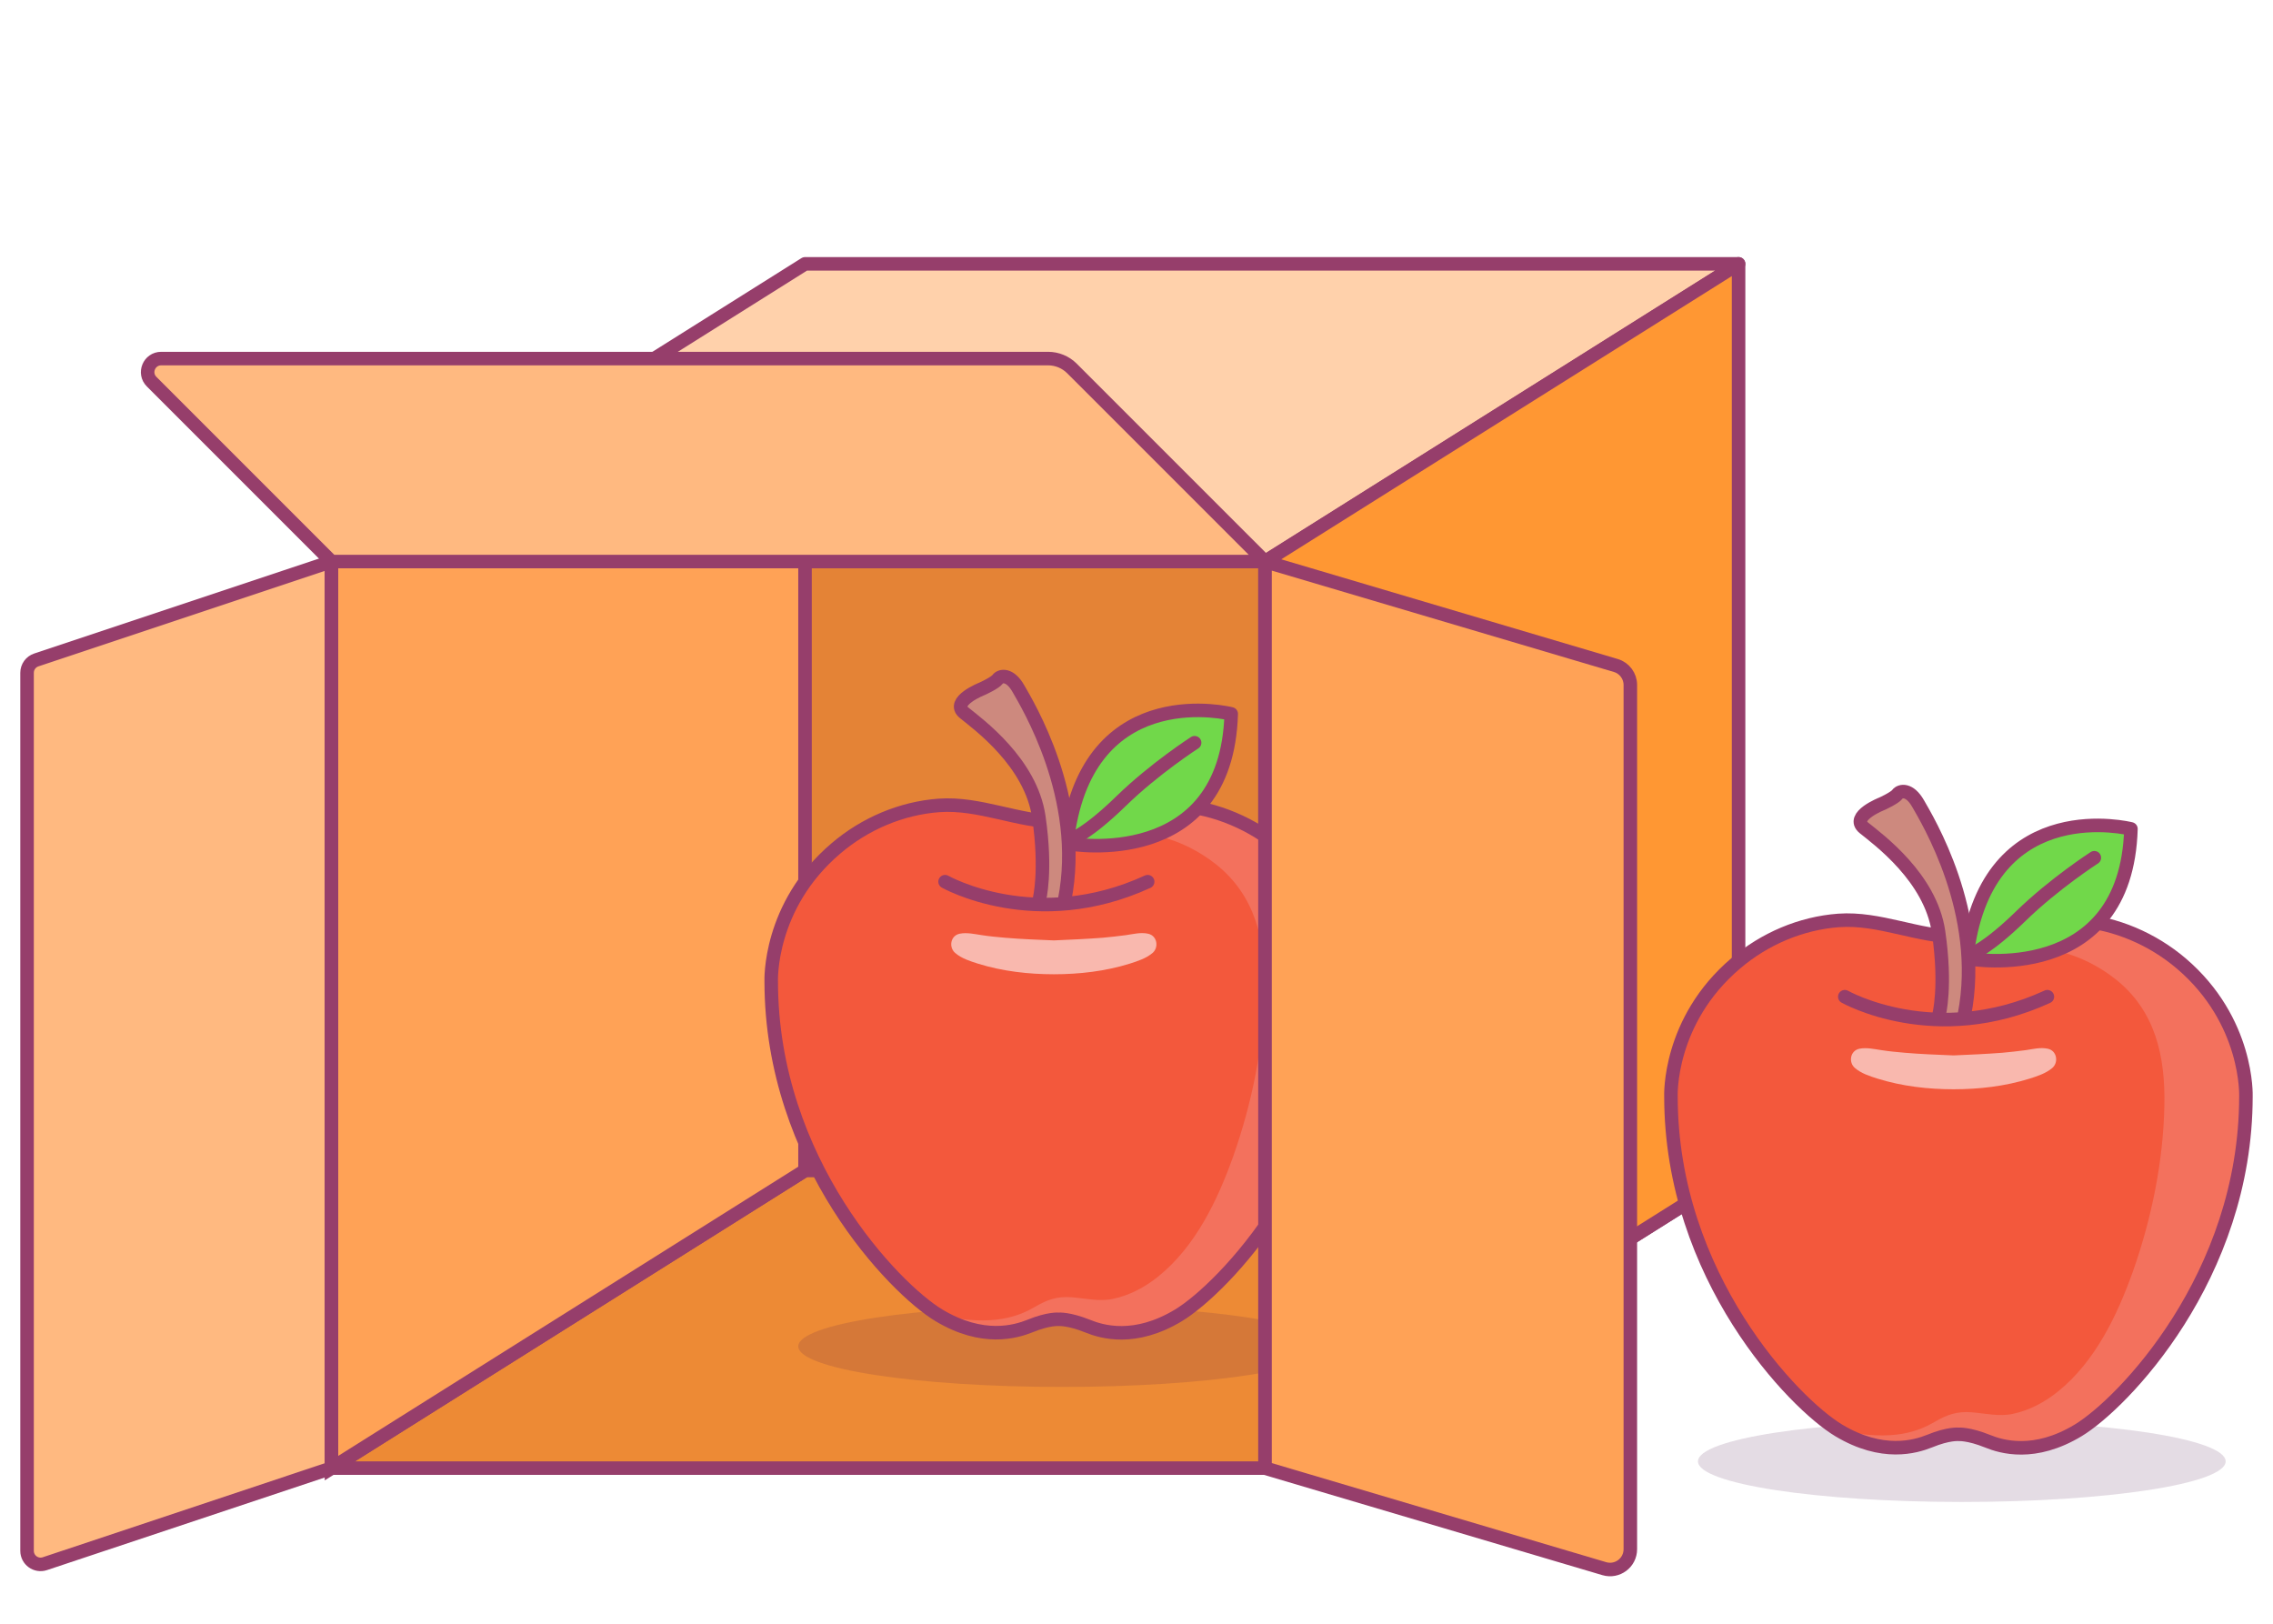
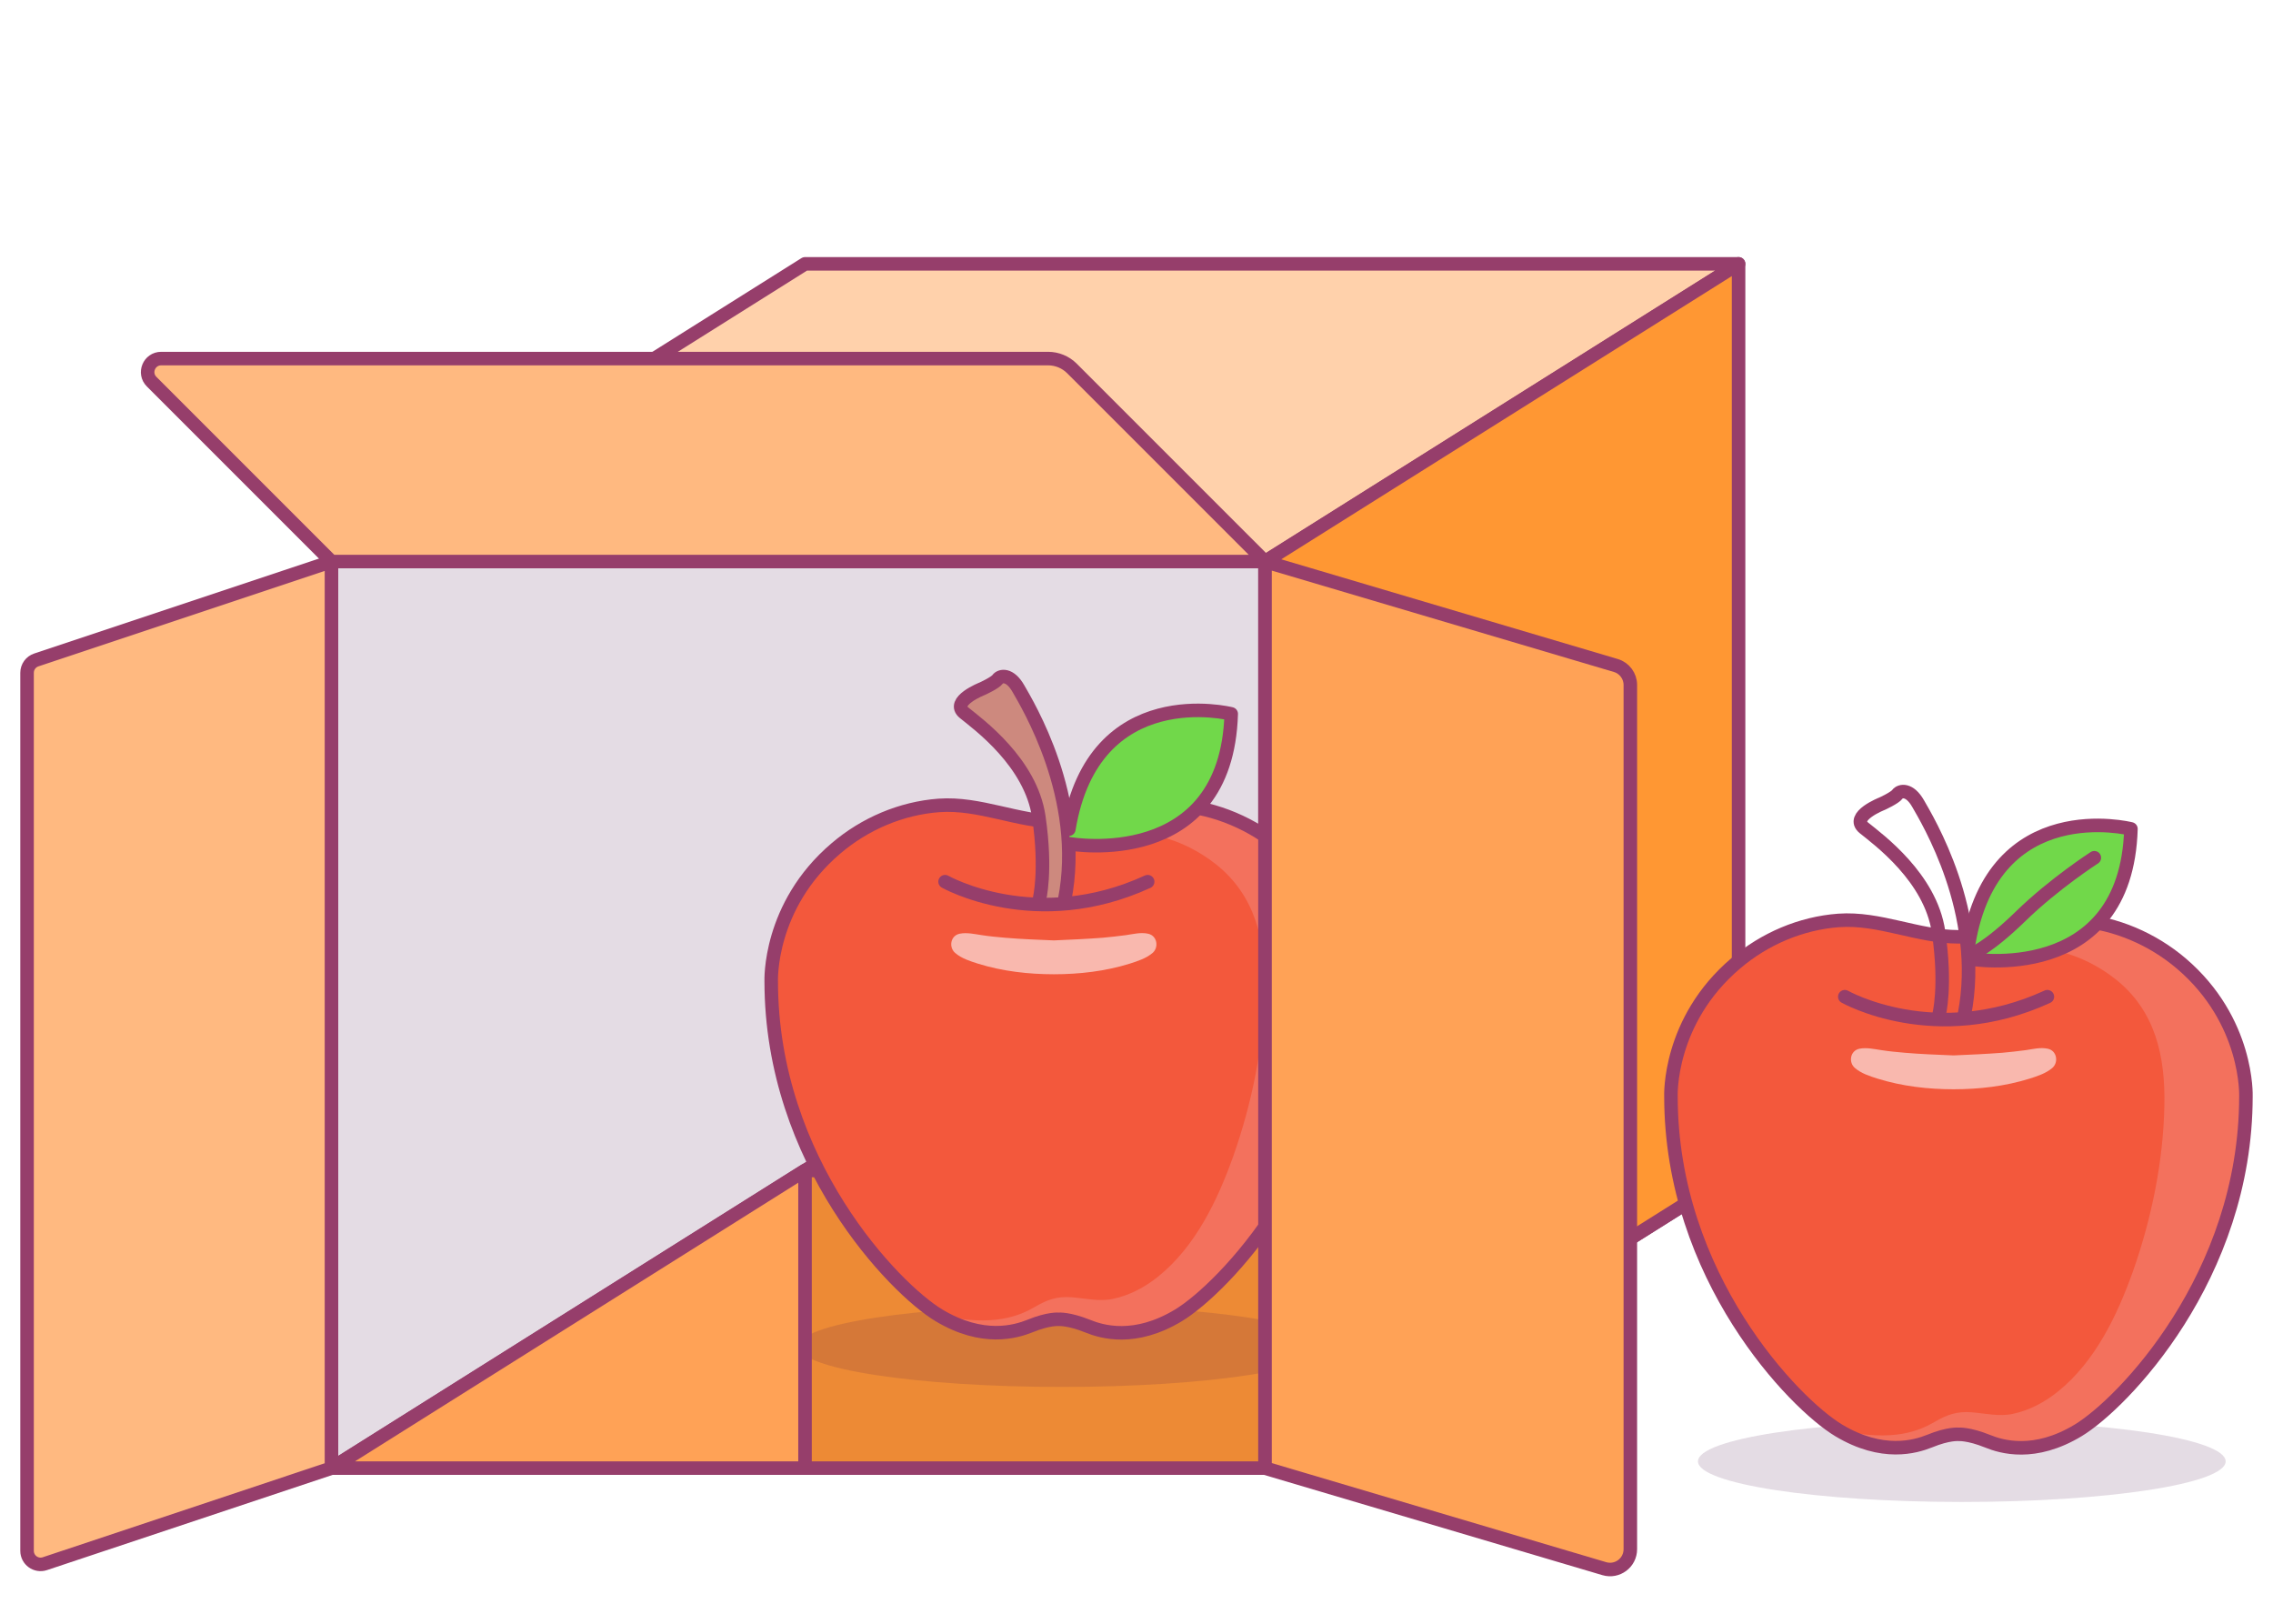
<svg xmlns="http://www.w3.org/2000/svg" width="336" height="240" viewBox="0 0 336 240" fill="none">
-   <rect x="49" y="83" width="138" height="134" fill="#FF9733" />
  <rect x="49" y="83" width="138" height="134" fill="#4D154D" fill-opacity="0.15" />
  <rect x="49" y="83" width="138" height="134" stroke="#963E6B" stroke-width="2" stroke-linejoin="round" />
  <path d="M49 83L5.368 97.544C4.551 97.816 4 98.581 4 99.442V229.225C4 230.59 5.337 231.554 6.632 231.123L49 217V83Z" fill="#FFB980" stroke="#963E6B" stroke-width="2" stroke-linejoin="round" />
  <path d="M49 83H187L257 39H119L49 83Z" fill="#FFD1AB" stroke="#963E6B" stroke-width="2" stroke-linejoin="round" />
  <path d="M49 217H187L257 173H119L49 217Z" fill="#FF9733" />
  <path d="M49 217H187L257 173H119L49 217Z" fill="#4D154D" fill-opacity="0.1" />
  <path d="M49 217H187L257 173H119L49 217Z" stroke="#963E6B" stroke-width="2" stroke-linejoin="round" />
  <ellipse opacity="0.15" cx="157" cy="199" rx="39" ry="6" fill="#4D154D" />
-   <path d="M119 173L49 217V83H119V173Z" fill="#FFA256" stroke="#963E6B" stroke-width="2" />
+   <path d="M119 173L49 217H119V173Z" fill="#FFA256" stroke="#963E6B" stroke-width="2" />
  <path d="M156.5 121.468C150.477 121.468 144.864 118.608 138.789 119.046C133.201 119.458 127.819 121.777 123.589 125.384C113.542 133.913 114.003 145.044 114.003 145.044C114.003 171.764 132.304 190.523 138.789 194.413C145.274 198.304 150.144 196.835 152.22 196.011C155.039 194.851 156.5 195.006 156.5 195.006C156.5 195.006 157.961 194.877 160.781 196.011C162.857 196.861 167.727 198.33 174.212 194.413C180.696 190.497 198.997 171.764 198.997 145.044C198.997 145.044 199.433 133.913 189.411 125.384C185.182 121.803 179.799 119.458 174.212 119.046C168.163 118.608 162.524 121.468 156.5 121.468V121.468Z" fill="#F3583C" />
  <path d="M158.412 191.744C160.455 191.9 162.498 192.419 164.542 191.978C166.994 191.459 169.241 190.265 171.208 188.682C176.699 184.27 179.994 177.393 182.319 170.853C185.052 163.093 186.788 154.633 186.942 146.406C187.095 139.113 185.613 132.391 179.713 127.72C177.338 125.851 174.477 124.372 171.514 123.671C173.711 122.685 175.805 121.206 177.517 119C181.91 119.882 186.048 121.959 189.419 124.891C199.431 133.455 198.997 144.667 198.997 144.667C198.997 171.605 180.761 190.473 174.273 194.418C167.811 198.336 162.958 196.857 160.889 196.001C158.08 194.859 156.649 194.988 156.649 194.988C156.649 194.988 155.193 194.859 152.384 196.001C150.315 196.857 145.462 198.336 139 194.418C146.969 196.182 150.775 194.443 153.022 193.146C154.836 192.082 156.292 191.589 158.412 191.744Z" fill="#F3715D" />
  <path d="M156.5 121.468C150.477 121.468 144.864 118.608 138.789 119.046C133.201 119.458 127.819 121.777 123.589 125.384C113.542 133.913 114.003 145.044 114.003 145.044C114.003 171.764 132.304 190.523 138.789 194.413C145.274 198.304 150.144 196.835 152.22 196.011C155.039 194.851 156.5 195.006 156.5 195.006C156.5 195.006 157.961 194.877 160.781 196.011C162.857 196.861 167.727 198.33 174.212 194.413C180.696 190.497 198.997 171.764 198.997 145.044C198.997 145.044 199.433 133.913 189.411 125.384C185.182 121.803 179.799 119.458 174.212 119.046C168.163 118.608 162.524 121.468 156.5 121.468V121.468Z" stroke="#963E6B" stroke-width="2" stroke-linecap="round" stroke-linejoin="round" />
  <path d="M157.38 133C160.337 117.954 151.832 104.05 150.549 101.793C149.267 99.536 147.88 99.848 147.487 100.392C147.095 100.937 145.211 101.793 145.211 101.793C145.211 101.793 140.422 103.661 142.541 105.373C144.661 107.085 152.381 112.714 153.559 120.73C154.736 128.772 153.637 132.974 153.637 132.974" fill="#CD897E" />
  <path d="M157.38 133C160.337 117.954 151.832 104.05 150.549 101.793C149.267 99.536 147.88 99.848 147.487 100.392C147.095 100.937 145.211 101.793 145.211 101.793C145.211 101.793 140.422 103.661 142.541 105.373C144.661 107.085 152.381 112.714 153.559 120.73C154.736 128.772 153.637 132.974 153.637 132.974" stroke="#963E6B" stroke-width="2" stroke-linecap="round" stroke-linejoin="round" />
  <path d="M139.702 130.319C139.702 130.319 153.099 137.929 169.649 130.319" stroke="#963E6B" stroke-width="2" stroke-linecap="round" stroke-linejoin="round" />
  <path d="M158.184 124.727C158.184 124.727 181.317 128.798 182 105.516C182 105.516 161.676 100.374 158 122.56" fill="#71D84A" />
  <path d="M158.184 124.727C158.184 124.727 181.317 128.798 182 105.516C182 105.516 161.676 100.374 158 122.56" stroke="#963E6B" stroke-width="2" stroke-linecap="round" stroke-linejoin="round" />
-   <path d="M176.59 109.78C176.59 109.78 170.674 113.586 165.722 118.408C160.77 123.229 158.424 124.037 158.424 124.037" stroke="#963E6B" stroke-width="2" stroke-linecap="round" stroke-linejoin="round" />
  <path d="M155.785 144.002C159.538 144.002 163.396 143.559 166.992 142.438C168.139 142.073 169.442 141.656 170.381 140.848C171.319 140.04 171.084 138.294 169.703 138.008C168.634 137.773 167.54 138.06 166.471 138.216C165.298 138.372 164.151 138.503 162.979 138.607C160.581 138.789 158.183 138.894 155.785 138.998C153.387 138.894 150.989 138.815 148.591 138.607C147.418 138.503 146.246 138.398 145.099 138.216C144.03 138.06 142.935 137.799 141.867 138.008C140.485 138.294 140.225 140.014 141.189 140.848C142.154 141.683 143.431 142.073 144.577 142.438C148.174 143.559 152.032 144.002 155.785 144.002V144.002Z" fill="#F9B8AE" />
  <path d="M257 39L187 83V217L257 173V39Z" fill="#FF9733" stroke="#963E6B" stroke-width="2" stroke-linejoin="round" />
  <path d="M241 101.24C241 99.911 240.126 98.741 238.852 98.364L187 83V217L237.148 231.859C239.07 232.428 241 230.988 241 228.982V101.24Z" fill="#FFA256" stroke="#963E6B" stroke-width="2" stroke-linejoin="round" />
  <path d="M49 83H187L158.464 54.465C157.527 53.527 156.255 53 154.929 53H23.828C22.047 53 21.154 55.154 22.414 56.414L49 83Z" fill="#FFB980" stroke="#963E6B" stroke-width="2" stroke-linejoin="round" />
  <ellipse opacity="0.15" cx="290" cy="216" rx="39" ry="6" fill="#4D154D" />
  <path d="M289.5 138.468C283.477 138.468 277.864 135.608 271.789 136.046C266.201 136.458 260.819 138.777 256.589 142.384C246.542 150.913 247.003 162.044 247.003 162.044C247.003 188.764 265.304 207.523 271.789 211.413C278.274 215.304 283.144 213.835 285.22 213.011C288.039 211.851 289.5 212.006 289.5 212.006C289.5 212.006 290.961 211.877 293.781 213.011C295.857 213.861 300.727 215.33 307.212 211.413C313.696 207.497 331.997 188.764 331.997 162.044C331.997 162.044 332.433 150.913 322.411 142.384C318.182 138.803 312.799 136.458 307.212 136.046C301.163 135.608 295.524 138.468 289.5 138.468V138.468Z" fill="#F3583C" />
  <path d="M291.412 208.744C293.455 208.9 295.498 209.419 297.542 208.978C299.994 208.459 302.241 207.265 304.208 205.682C309.699 201.27 312.994 194.393 315.319 187.853C318.052 180.093 319.788 171.633 319.942 163.406C320.095 156.113 318.613 149.391 312.713 144.72C310.338 142.851 307.477 141.372 304.514 140.671C306.711 139.685 308.805 138.206 310.517 136C314.91 136.882 319.048 138.959 322.419 141.891C332.431 150.455 331.997 161.667 331.997 161.667C331.997 188.605 313.761 207.473 307.273 211.418C300.811 215.336 295.958 213.857 293.889 213.001C291.08 211.859 289.649 211.988 289.649 211.988C289.649 211.988 288.193 211.859 285.384 213.001C283.315 213.857 278.462 215.336 272 211.418C279.969 213.182 283.775 211.443 286.022 210.146C287.836 209.082 289.292 208.589 291.412 208.744Z" fill="#F3715D" />
  <path d="M289.5 138.468C283.477 138.468 277.864 135.608 271.789 136.046C266.201 136.458 260.819 138.777 256.589 142.384C246.542 150.913 247.003 162.044 247.003 162.044C247.003 188.764 265.304 207.523 271.789 211.413C278.274 215.304 283.144 213.835 285.22 213.011C288.039 211.851 289.5 212.006 289.5 212.006C289.5 212.006 290.961 211.877 293.781 213.011C295.857 213.861 300.727 215.33 307.212 211.413C313.696 207.497 331.997 188.764 331.997 162.044C331.997 162.044 332.433 150.913 322.411 142.384C318.182 138.803 312.799 136.458 307.212 136.046C301.163 135.608 295.524 138.468 289.5 138.468V138.468Z" stroke="#963E6B" stroke-width="2" stroke-linecap="round" stroke-linejoin="round" />
-   <path d="M290.38 150C293.337 134.954 284.832 121.05 283.549 118.793C282.267 116.536 280.88 116.848 280.487 117.392C280.095 117.937 278.211 118.793 278.211 118.793C278.211 118.793 273.422 120.661 275.541 122.373C277.661 124.085 285.381 129.714 286.559 137.73C287.736 145.772 286.637 149.974 286.637 149.974" fill="#CD897E" />
  <path d="M290.38 150C293.337 134.954 284.832 121.05 283.549 118.793C282.267 116.536 280.88 116.848 280.487 117.392C280.095 117.937 278.211 118.793 278.211 118.793C278.211 118.793 273.422 120.661 275.541 122.373C277.661 124.085 285.381 129.714 286.559 137.73C287.736 145.772 286.637 149.974 286.637 149.974" stroke="#963E6B" stroke-width="2" stroke-linecap="round" stroke-linejoin="round" />
  <path d="M272.702 147.319C272.702 147.319 286.099 154.929 302.649 147.319" stroke="#963E6B" stroke-width="2" stroke-linecap="round" stroke-linejoin="round" />
  <path d="M291.184 141.727C291.184 141.727 314.317 145.798 315 122.516C315 122.516 294.676 117.374 291 139.56" fill="#71D84A" />
  <path d="M291.184 141.727C291.184 141.727 314.317 145.798 315 122.516C315 122.516 294.676 117.374 291 139.56" stroke="#963E6B" stroke-width="2" stroke-linecap="round" stroke-linejoin="round" />
  <path d="M309.59 126.78C309.59 126.78 303.674 130.586 298.722 135.408C293.77 140.229 291.424 141.037 291.424 141.037" stroke="#963E6B" stroke-width="2" stroke-linecap="round" stroke-linejoin="round" />
  <path d="M288.785 161.002C292.538 161.002 296.396 160.559 299.992 159.438C301.139 159.073 302.442 158.656 303.381 157.848C304.319 157.04 304.084 155.294 302.703 155.008C301.634 154.773 300.54 155.06 299.471 155.216C298.298 155.372 297.151 155.503 295.979 155.607C293.581 155.789 291.183 155.894 288.785 155.998C286.387 155.894 283.989 155.815 281.591 155.607C280.418 155.503 279.246 155.398 278.099 155.216C277.03 155.06 275.935 154.799 274.867 155.008C273.485 155.294 273.225 157.014 274.189 157.848C275.154 158.683 276.431 159.073 277.577 159.438C281.174 160.559 285.032 161.002 288.785 161.002V161.002Z" fill="#F9B8AE" />
</svg>